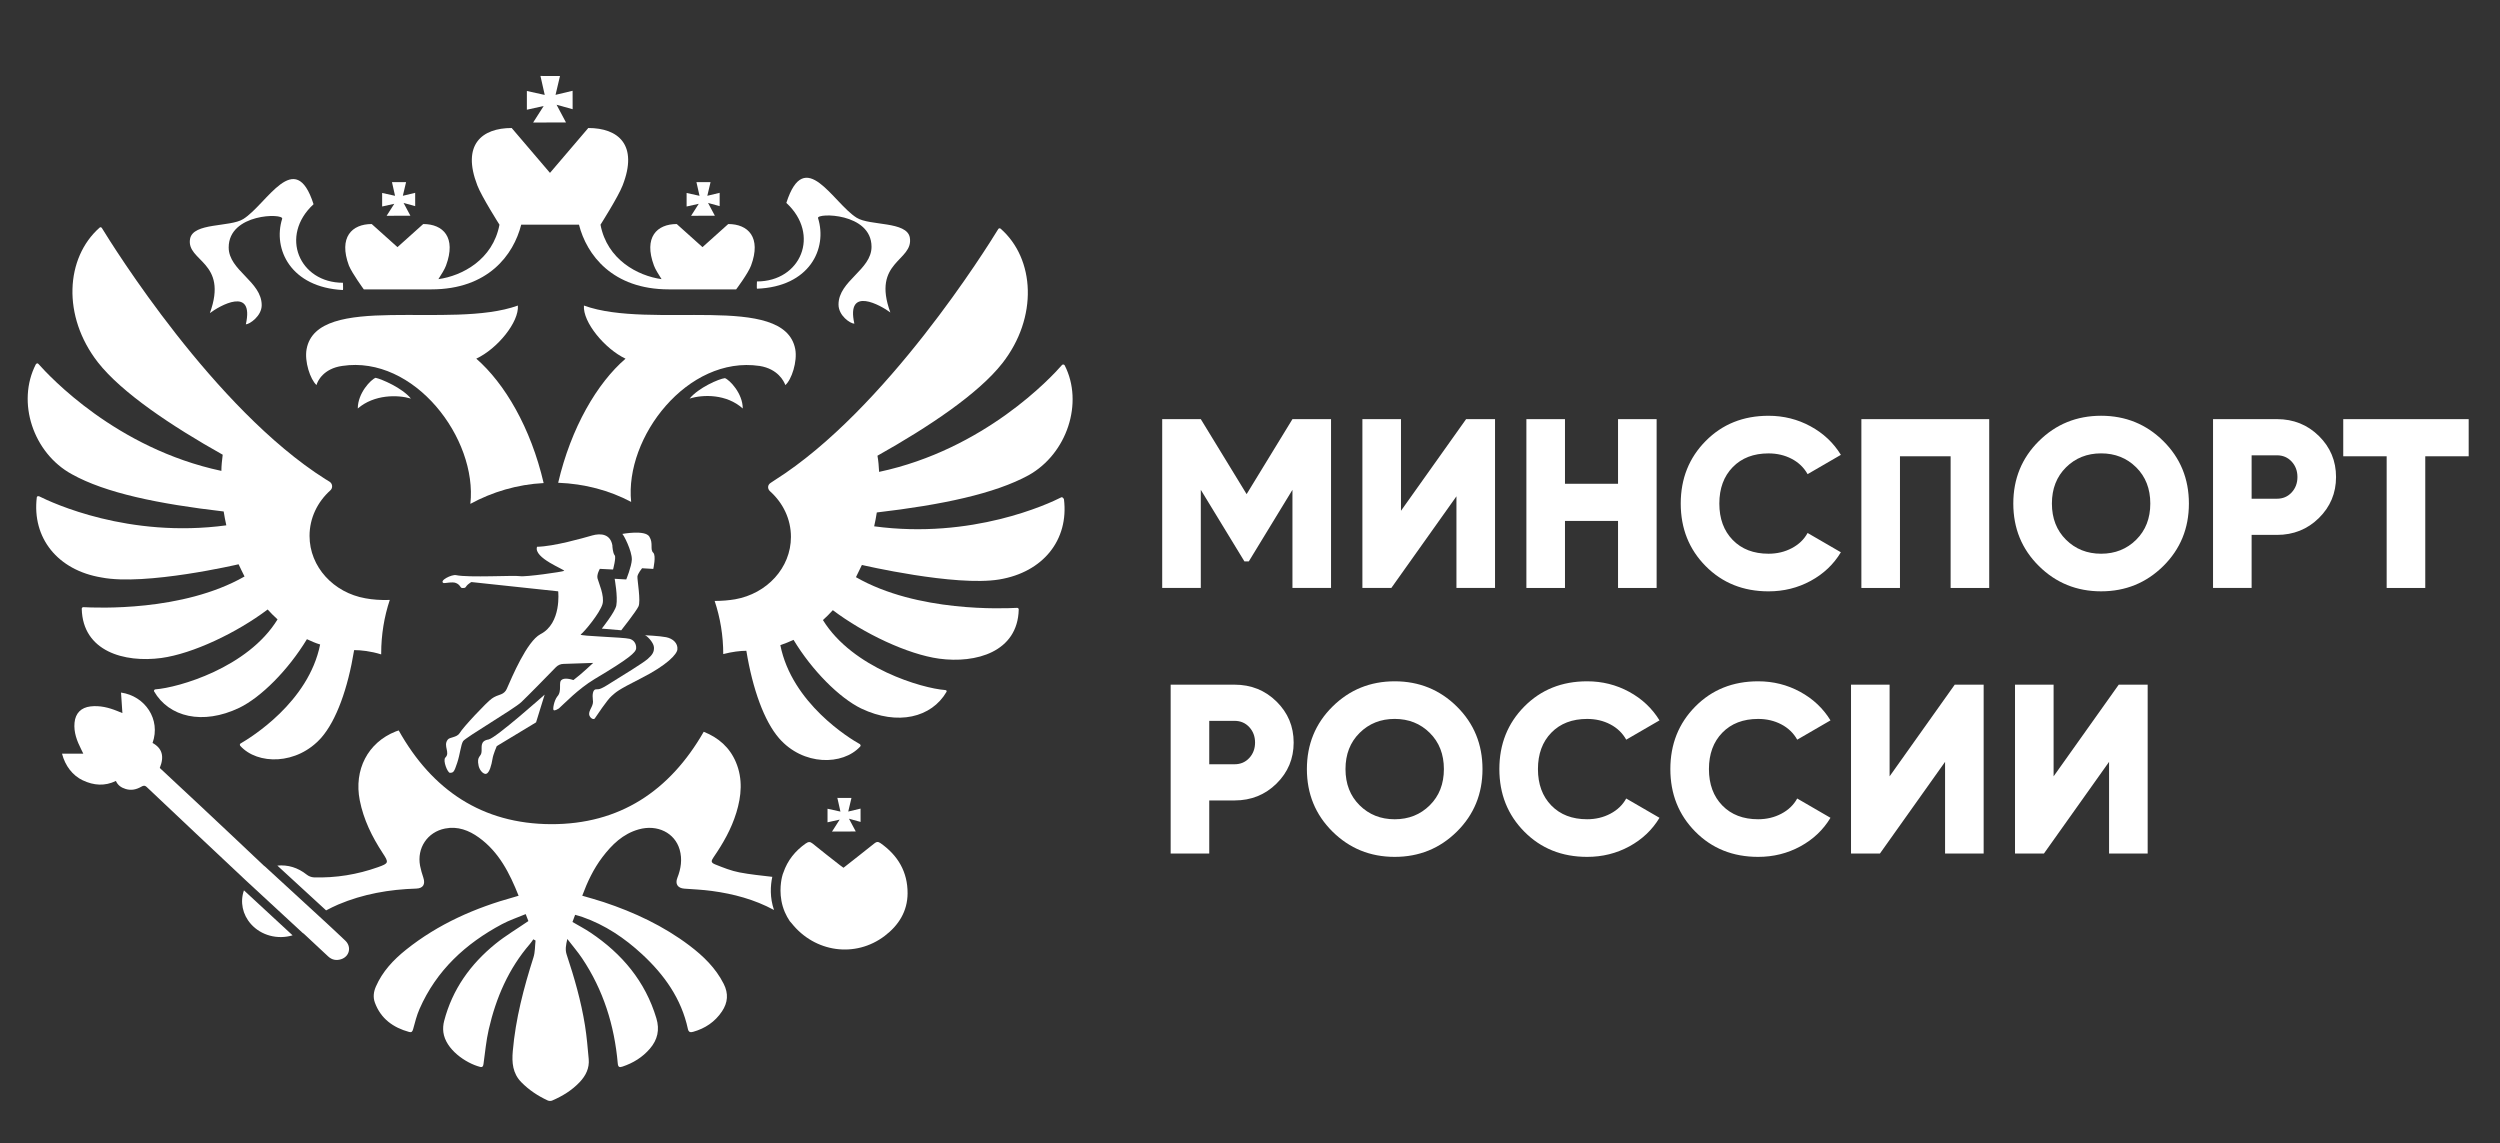
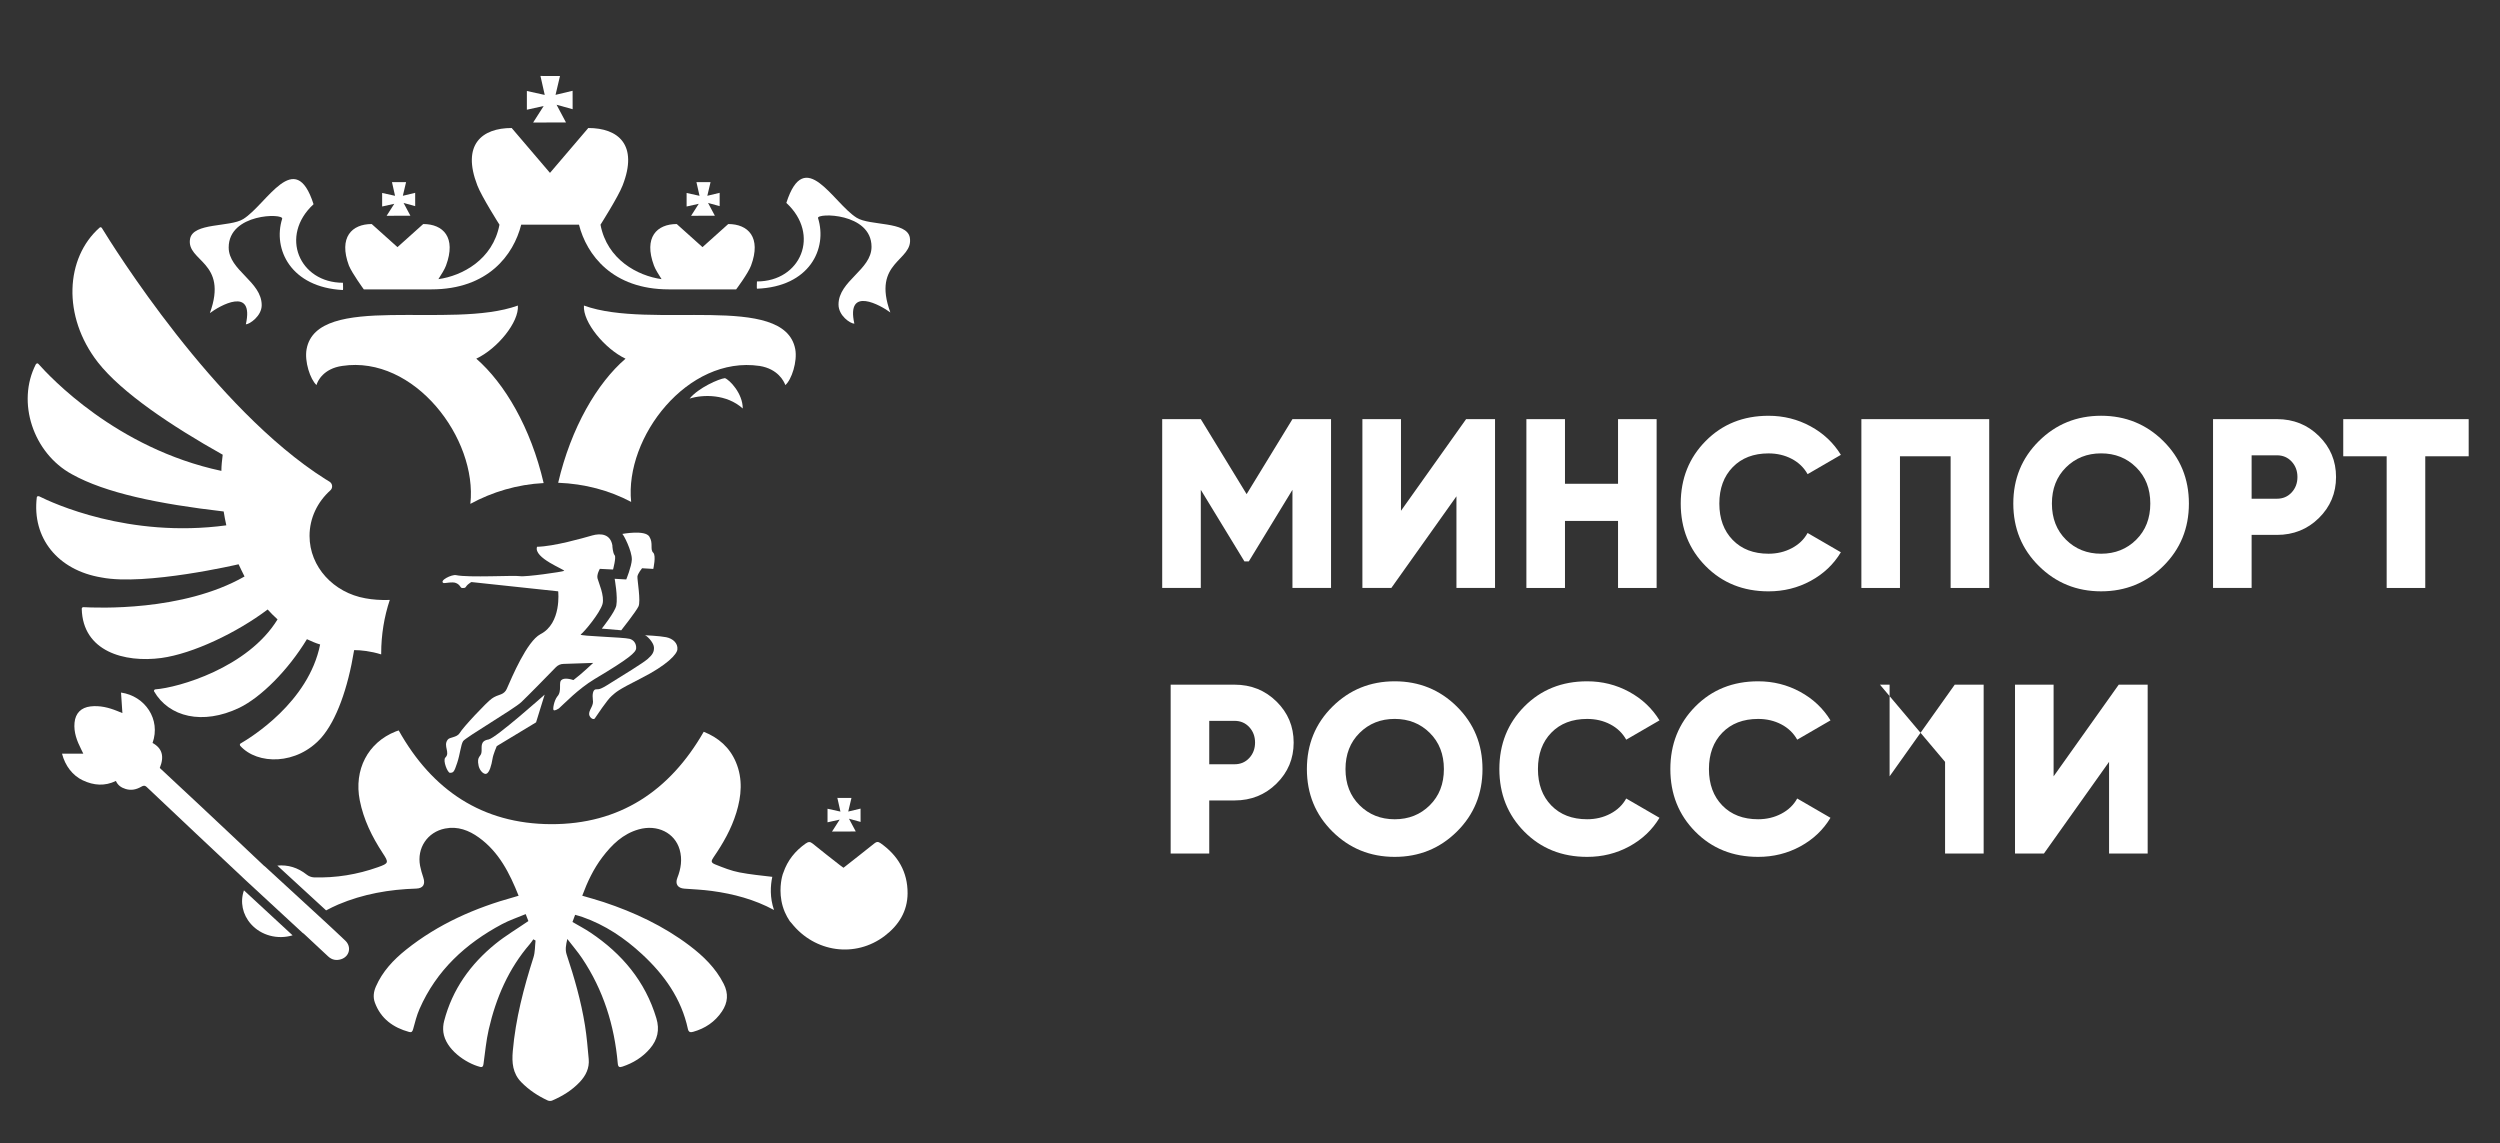
<svg xmlns="http://www.w3.org/2000/svg" width="1404" height="642" viewBox="0 0 1404 642" fill="none">
  <rect x="0" y="0" width="1404" height="642" fill="#333333" stroke="none" />
  <path d="M217.14 121.19L230.47 121.14C229.2 118.75 227.93 116.36 226.65 113.97C228.82 114.57 231 115.17 233.17 115.77C233.17 113.28 233.17 110.78 233.16 108.29C230.85 108.84 228.55 109.39 226.24 109.95C226.84 107.4 227.44 104.85 228.05 102.3C225.41 102.3 222.77 102.29 220.13 102.28C220.71 104.84 221.29 107.41 221.86 109.97C219.44 109.44 217.03 108.91 214.61 108.37C214.61 110.9 214.61 113.44 214.61 115.97L221.43 114.45L217.14 121.17V121.19Z" fill="white" />
  <path d="M388.13 121.19L401.46 121.14C400.19 118.75 398.91 116.36 397.64 113.97C399.81 114.57 401.99 115.17 404.16 115.77C404.16 113.28 404.16 110.78 404.15 108.29C401.84 108.84 399.54 109.39 397.23 109.95C397.83 107.4 398.43 104.85 399.04 102.3C396.4 102.3 393.76 102.29 391.12 102.28C391.7 104.84 392.28 107.41 392.85 109.97C390.43 109.44 388.02 108.91 385.6 108.37C385.6 110.9 385.6 113.44 385.6 115.97L392.42 114.45L388.13 121.17V121.19Z" fill="white" />
  <path d="M204.27 162.51H242.28C274.17 162.51 288.45 143.05 292.71 126.18H325.16C329.43 143.05 343.89 162.51 375.6 162.51H413.43C413.43 162.51 420.11 153.61 421.78 149.17C427.71 133.23 420.11 125.82 408.98 125.82L394.52 138.79L380.06 125.82C368.94 125.82 361.33 133.23 367.27 149.17C368.01 151.21 369.87 154.17 371.54 156.77C358.19 154.92 340.95 145.84 337.24 126.19C337.24 126.19 347.25 110.44 349.66 104.14C358.56 81.34 347.25 71.89 330.38 71.89L308.87 97.09L287.36 71.89C270.67 71.89 259.17 81.16 268.08 104.14C270.49 110.44 280.5 126.19 280.5 126.19C276.79 145.84 259.55 154.92 246.2 156.77C247.87 154.18 249.72 151.21 250.47 149.17C256.4 133.23 248.8 125.82 237.68 125.82L223.22 138.79L208.76 125.82C197.63 125.82 190.03 133.23 195.96 149.17C197.81 153.62 204.31 162.51 204.31 162.51H204.27Z" fill="white" />
  <path d="M299.39 68.82L317.85 68.76C316.09 65.45 314.33 62.14 312.57 58.83C315.58 59.66 318.58 60.49 321.59 61.33C321.59 57.88 321.58 54.43 321.57 50.98C318.38 51.74 315.18 52.51 311.99 53.27C312.82 49.74 313.66 46.21 314.49 42.69C310.83 42.69 307.18 42.67 303.52 42.66C304.32 46.21 305.12 49.76 305.92 53.31C302.58 52.57 299.23 51.84 295.89 51.1C295.89 54.61 295.89 58.12 295.89 61.62L305.34 59.52L299.4 68.82H299.39Z" fill="white" />
  <path d="M140.92 518.94C146.65 525.37 155.88 527.8 164.32 525.28L137 500.02C134.73 506.53 136.19 513.62 140.93 518.94H140.92Z" fill="white" />
  <path d="M117.86 175.85C123.24 171.77 142.89 160.47 138.07 182.15C140.11 182.15 146.97 177.52 146.97 171.4C146.97 158.06 128.43 151.94 128.43 138.97C128.43 119.7 159.4 119.7 158.47 122.85C153.09 139.9 163.29 161.4 192.59 162.88C192.78 162.51 192.59 158.8 192.59 158.8C168.11 158.8 156.8 132.48 176.09 114.69C165.71 82.26 149.94 114.69 136.59 123.03C129.17 127.66 108.41 124.88 106.74 134.15C104.51 146.94 128.43 146.75 117.86 175.85Z" fill="white" />
  <path d="M133.99 316.89C135.1 319.3 136.22 321.52 137.33 323.75C102.66 343.58 54.07 341.36 46.84 340.98C46.28 340.98 45.91 341.35 45.91 341.91C46.47 365.82 69.83 372.31 90.6 369.53C108.22 367.12 132.88 355.44 150.31 342.29C151.98 344.14 153.83 346 155.87 347.85C139.18 375.09 100.06 386.21 87.26 387.14C86.7 387.14 86.33 387.88 86.52 388.25C94.86 402.7 113.78 407.34 134.36 397.52C146.6 391.59 161.8 376.39 172.37 358.97C174.78 360.08 177.19 361.19 179.79 361.94C173.3 394.37 140.85 414.2 135.1 417.54C134.73 417.72 134.54 418.28 134.91 418.84C144.55 429.59 166.8 429.78 180.52 414.21C188.87 404.57 195.35 386.78 198.88 365.1C202.59 365.1 208.15 365.66 214.08 367.51V366.95C214.08 356.57 215.75 346.38 218.9 336.93C213.89 337.12 209.07 336.74 205.18 336C187.38 332.85 173.84 318.39 173.84 300.97C173.84 290.96 178.29 281.88 185.52 275.39C187 274.09 186.82 271.68 185.15 270.57C184.22 270.01 183.48 269.46 182.74 269.09C120.25 229.61 63.33 138.06 57.21 128.05C56.84 127.5 56.28 127.5 55.91 127.86C36.81 144.73 34.77 177.53 54.98 203.48C68.33 220.53 96.33 239.25 125.07 255.37C124.7 258.34 124.33 261.49 124.33 264.45C65.18 251.85 27.72 211.26 21.6 204.4C21.23 203.84 20.49 204.03 20.12 204.59C9.18 225.9 18.64 254.44 40.33 266.31C59.24 276.87 88.91 282.99 125.62 287.25C125.99 289.84 126.55 292.44 127.1 295.03C72.22 302.44 29.38 282.43 21.97 278.72C21.41 278.53 20.67 278.72 20.67 279.27C17.89 302.07 32.35 320.23 57.01 324.31C81.67 329.13 133.96 316.9 133.96 316.9L133.99 316.89Z" fill="white" />
  <path d="M46.56 438.26C52.65 441.14 58.85 441.61 65.09 438.58C66.17 441.07 68.15 442.36 70.62 443.11C73.73 444.05 76.57 443.4 79.31 441.84C80.36 441.24 81.23 440.88 82.43 442.02C100.79 459.41 119.2 476.74 137.64 494.04C137.68 494.08 137.7 494.11 137.74 494.14L169.98 523.94C170.25 524.09 170.53 524.29 170.83 524.57C175.27 528.78 179.81 532.9 184.26 537.1C186.4 539.12 188.91 539.55 191.55 538.71C196.3 537.2 197.55 531.74 193.94 528.28C189.86 524.37 185.67 520.53 181.28 516.46L148.81 486.63C148.58 486.49 148.36 486.32 148.11 486.09C136.52 475.08 124.86 464.15 113.21 453.21C105.39 445.88 97.54 438.58 89.72 431.28C92.41 424.8 91.05 420.14 85.67 417.26C90.41 404 81.48 390.88 67.97 388.94C68.22 392.7 68.47 396.44 68.74 400.48C67.53 399.98 66.73 399.65 65.94 399.33C61.1 397.37 56.14 396.11 50.85 396.72C45.52 397.34 42.37 400.54 41.86 405.84C41.33 411.3 43.23 416.13 45.61 420.86C45.97 421.58 46.33 422.31 46.79 423.27H34.83C36.61 430.12 40.78 435.55 46.55 438.27L46.56 438.26Z" fill="white" />
  <path d="M407.12 212.36C403.78 212.73 392.29 217.74 387.28 223.85C394.88 221.44 408.05 221.25 417.13 229.41C417.13 220.89 409.71 213.29 407.12 212.36Z" fill="white" />
  <path d="M332.39 300.77C327.2 302.25 311.07 306.89 301.61 307.07C299.38 313.37 317.74 320.04 316.81 320.6C315.88 321.15 295.11 324.12 291.96 323.57C288.81 323.01 263.22 324.5 256.17 323.01C253.76 322.45 246.34 326.16 249.12 327.46C249.68 327.65 254.31 326.53 256.17 327.46C258.76 328.57 258.39 330.43 259.88 330.24C261.55 330.24 261.36 329.87 262.11 328.94C262.85 328.01 263.96 327.46 264.34 327.09C264.53 326.9 264.71 326.9 264.9 326.9L313.48 332.09C313.48 332.09 315.52 350.07 303.47 356.18C295.87 360.26 287.52 380.27 284.56 386.94C284 388.24 282.89 389.35 281.41 389.91C279.74 390.47 277.7 391.21 276.22 392.32C273.44 394.17 259.72 408.81 258.23 411.59C256.56 414.37 252.48 413.82 251.37 415.48C248.77 419 253.04 422.71 250.07 425.49C248.59 427.16 251.37 434.01 252.67 434.01C254.71 434.01 255.08 433.46 256.75 428.45C258.42 423.45 258.79 418.26 260.09 416.22C261.39 414.18 288.83 398.06 292.72 394.35C295.87 391.38 307.74 379.34 312.19 374.7C313.3 373.59 314.79 372.85 316.46 372.85L333.15 372.29C333.15 372.29 326.29 378.78 322.03 381.93C318.69 380.82 316.47 381 315.54 381.74C313.31 383.04 315.91 388.04 312.94 391.19C311.09 393.6 310.34 398.42 310.9 398.79C311.64 399.35 313.5 398.05 313.87 397.86C317.02 395.08 324.44 387.11 333.9 381.37C353.56 369.69 357.08 366.36 357.26 364.13C357.44 361.35 355.78 359.31 353.55 358.76C350.03 357.83 325.37 357.28 326.11 356.35C328.34 354.68 336.87 344.3 338.35 339.3C339.65 334.67 336.12 327.07 335.57 324.84C335.01 322.62 336.87 319.47 336.87 319.47L344.29 319.84C344.29 319.84 346.14 312.98 345.22 311.87C344.11 310.57 343.92 306.68 343.92 306.68V306.31C342.81 300.01 337.62 299.27 332.42 300.75L332.39 300.77Z" fill="white" />
  <path d="M268.79 430.13C269.53 433.1 271.76 434.95 273.06 434.58C274.91 434.02 276.03 429.58 276.58 426.24C276.95 423.65 278.99 419.01 278.99 419.01L301.06 405.67L305.88 390.1C305.88 390.1 278.44 414.56 274.36 415.3C269.54 416.04 270.65 419.56 270.47 421.79C270.47 425.31 267.5 424.2 268.8 430.13H268.79Z" fill="white" />
  <path d="M426.59 205.51C436.97 207.18 440.31 214.22 441.05 216.26C444.57 213.29 447.91 202.92 446.61 196.06C440.49 164 365.58 185.31 327.94 171.6C327.2 180.87 339.62 195.88 351.3 201.44C335.35 215.15 320.71 240.17 313.47 271.12C328.3 271.68 342.21 275.38 354.45 281.87C350.74 245.54 386.16 199.58 426.58 205.51H426.59Z" fill="white" />
  <path d="M334.06 403.44C334.99 402.14 340.92 393.06 343.52 390.84C346.12 388.62 346.3 387.87 359.84 381.02C374.86 373.42 380.24 367.3 380.42 364.71C380.79 361.19 377.82 358.59 374.11 357.85C370.4 357.11 362.06 356.74 362.06 356.74C363.17 356.74 367.07 360.82 367.25 363.41C367.44 366.01 366.51 367.67 363.73 370.08C360.95 372.49 350.01 379.16 343.15 383.42C336.29 387.87 336.29 386.94 334.62 387.13C332.95 387.32 332.58 390.1 332.95 393.06C333.51 396.03 331.28 398.07 330.91 400.29C330.35 402.51 333.14 404.74 334.06 403.44Z" fill="white" />
  <path d="M351.68 325.42L345.19 325.05C345.19 325.05 347.04 335.06 346.12 340.06C345.38 343.77 337.96 353.03 337.96 353.03L348.9 353.96C348.9 353.96 357.24 343.4 358.54 340.62C360.02 337.84 357.8 325.42 357.98 323.76C358.17 322.09 360.58 319.13 360.58 319.13L366.89 319.5C366.89 319.5 368.56 312.09 366.89 310.42C364.85 308.57 367.08 305.23 364.66 301.34C362.25 297.45 349.46 299.86 349.46 299.86C350.02 299.86 355.02 309.5 354.84 314.32C354.65 318.21 351.69 325.44 351.69 325.44L351.68 325.42Z" fill="white" />
-   <path d="M230.78 223.85C225.77 217.73 214.28 212.91 210.94 212.17C208.35 213.1 200.93 220.7 200.93 229.41C210.2 221.44 223.37 221.63 230.78 223.85Z" fill="white" />
  <path d="M290.86 171.59C253.03 185.31 178.12 163.99 172.19 196.05C170.89 202.91 174.23 213.1 177.75 216.25C178.31 214.03 181.64 206.98 192.21 205.5C232.63 199.38 268.23 246.27 264.15 282.97C276.39 276.3 290.48 272.04 305.31 271.29C298.08 240.15 283.43 215.32 267.48 201.42C279.35 195.86 291.58 180.85 290.84 171.58L290.86 171.59Z" fill="white" />
  <path d="M459.41 122.48C458.48 119.51 489.45 119.33 489.45 138.6C489.45 151.57 470.91 157.69 470.91 171.03C470.91 177.33 477.59 181.78 479.81 181.78C474.99 160.28 494.83 171.59 500.02 175.48C489.45 146.57 513.18 146.75 510.96 133.41C509.29 124.14 488.52 126.92 481.11 122.29C467.76 113.95 452 81.52 441.61 113.95C460.89 131.74 449.77 158.06 425.11 158.06C425.11 158.06 424.92 161.95 425.11 162.14C454.59 161.03 464.79 139.72 459.41 122.48Z" fill="white" />
  <path d="M464.74 461.81L471.56 460.29L467.27 467.01L480.6 466.96C479.33 464.57 478.06 462.18 476.78 459.79C478.95 460.39 481.13 460.99 483.3 461.59C483.3 459.1 483.3 456.6 483.29 454.11C480.98 454.66 478.68 455.21 476.37 455.77C476.97 453.22 477.57 450.67 478.18 448.12C475.54 448.12 472.9 448.11 470.26 448.1C470.84 450.66 471.42 453.23 471.99 455.79C469.57 455.26 467.16 454.73 464.74 454.19C464.74 456.72 464.74 459.26 464.74 461.79V461.81Z" fill="white" />
  <path d="M452.5 473.69C446.6 477.85 442.25 483.21 439.95 490.05C439.85 490.35 439.74 490.62 439.62 490.87C439.46 491.44 439.29 492.01 439.15 492.62C438.56 495.23 437.03 503.56 440.76 512.25C441.56 514.13 442.52 515.79 443.51 517.29C443.89 517.68 444.25 518.09 444.58 518.51C457.52 534.84 480.31 538.18 496.86 525.6C504.71 519.64 509.65 511.77 509.7 501.7C509.76 489.69 504.3 480.4 494.52 473.53C493.14 472.56 492.26 472.68 491.01 473.68C485.31 478.26 479.54 482.75 473.71 487.34C473.02 486.84 472.37 486.39 471.75 485.91C466.62 481.88 461.45 477.91 456.41 473.77C454.94 472.56 453.95 472.69 452.5 473.71V473.69Z" fill="white" />
  <path d="M413.5 456.5C416.41 447.01 417.25 437.47 413.3 428.07C409.79 419.73 403.48 414.24 395.21 410.96C376.12 444.28 347.87 462.99 309.41 462.85C270.87 462.7 242.69 443.77 223.91 410.21C223.43 410.37 222.83 410.55 222.26 410.78C206.57 416.99 198.65 432.32 202.05 449.51C204.18 460.3 208.91 469.9 214.87 479C218.43 484.43 218.43 484.81 212.26 487.01C200.63 491.15 188.61 493.11 176.26 492.73C174.9 492.69 173.34 492.07 172.27 491.21C167.22 487.2 161.71 485.57 155.75 486.11L183.14 511.28C185.43 510.09 187.65 508.95 189.94 507.98C203.93 502.06 218.63 499.49 233.75 499.03C237.61 498.91 238.98 496.65 237.75 492.9C237.03 490.72 236.35 488.51 235.92 486.26C234.03 476.29 240.02 467.26 249.96 465.3C257.05 463.9 263.34 466.3 268.97 470.37C280.26 478.53 286.21 490.39 291.25 503.05C290.37 503.31 289.7 503.52 289.03 503.71C266.84 509.81 246.1 518.91 228.01 533.38C220.94 539.04 214.81 545.55 211.11 554.02C209.81 556.99 209.42 560.03 210.53 563.06C213.86 572.12 220.78 577.07 229.78 579.56C231.17 579.94 231.65 579.3 232.02 577.93C233.06 574.12 234.03 570.23 235.61 566.62C245.08 545 261.43 529.95 281.9 519.02C286.1 516.78 290.69 515.26 295.23 513.36C295.97 515.27 296.47 516.57 296.74 517.27C290.31 521.68 283.93 525.46 278.23 530.08C264.19 541.48 254.04 555.65 249.43 573.38C248.9 575.4 248.72 577.65 248.99 579.71C250.26 589.29 261.43 597.01 269.59 599.16C270.98 599.53 271.35 598.83 271.53 597.56C272.44 591.05 273.02 584.45 274.49 578.06C278.56 560.36 285.61 544 297.64 530.09C298.33 529.29 298.89 528.38 299.51 527.52C299.93 527.75 300.35 527.98 300.76 528.21C300.4 531.37 300.54 534.7 299.59 537.67C294.1 554.86 289.55 572.23 287.98 590.29C287.41 596.78 287.89 602.8 292.78 607.78C297.08 612.16 302.08 615.46 307.59 618.02C308.28 618.34 309.35 618.39 310.04 618.09C315.86 615.6 321.2 612.33 325.58 607.69C328.99 604.08 331.08 599.86 330.62 594.77C330.04 588.45 329.52 582.11 328.52 575.85C326.35 562.28 322.56 549.09 318.23 536.06C317.34 533.37 317.8 530.74 318.61 527.33C321.68 531.32 324.49 534.58 326.87 538.12C338.86 556 345.06 575.88 346.93 597.2C347.12 599.39 347.92 599.55 349.61 598.99C355.62 596.98 360.84 593.76 364.98 588.94C369.28 583.94 370.57 578.36 368.62 571.87C362.39 551.11 349.34 535.65 331.65 523.77C328.44 521.62 324.99 519.82 321.5 517.78C321.99 516.46 322.47 515.17 322.99 513.76C324.52 514.21 325.82 514.54 327.08 514.98C339.82 519.43 350.78 526.81 360.6 535.9C373.08 547.45 382.67 560.88 386.32 577.87C386.72 579.75 387.79 579.89 389.27 579.47C396.02 577.57 401.52 573.88 405.45 568.02C408.77 563.07 409.2 558 406.43 552.53C401.92 543.62 395 536.92 387.21 531.03C372.62 520 356.27 512.35 338.99 506.61C335.05 505.3 331.02 504.23 326.99 503.04C329.88 495.22 333.35 487.92 338.28 481.41C343.65 474.33 349.85 468.27 358.73 465.77C369.14 462.85 378.99 467.69 381.7 477.16C383.24 482.56 382.44 487.84 380.4 493.01C379.04 496.46 380.64 498.79 384.29 499.06C389.44 499.43 394.61 499.66 399.72 500.35C411.9 501.99 423.71 505.13 434.57 511C434.61 511.02 434.64 511.04 434.68 511.06C432.29 504.04 432.64 497.48 433.72 492.43C427.55 491.7 421.35 491.12 415.26 489.94C410.64 489.05 406.16 487.26 401.76 485.5C399.21 484.48 399.22 483.64 400.75 481.42C406.08 473.67 410.71 465.56 413.49 456.5H413.5Z" fill="white" />
-   <path d="M596.07 279.27C588.84 282.98 545.82 302.99 490.93 295.58C491.49 292.99 492.04 290.39 492.41 287.8C528.94 283.54 558.79 277.24 577.71 266.86C599.22 254.81 608.68 226.27 597.92 205.15C597.55 204.59 596.81 204.59 596.44 204.96C590.51 211.82 552.87 252.4 493.71 265.01C493.52 261.86 493.34 258.89 492.78 255.93C521.52 239.81 549.52 221.09 562.87 204.04C583.08 178.28 581.23 145.29 561.94 128.42C561.57 128.05 560.83 128.23 560.64 128.61C554.52 138.62 497.6 230.17 435.11 269.65C434.55 270.02 433.63 270.58 432.88 271.13C431.03 272.24 430.84 274.47 432.51 275.95C439.74 282.44 444.19 291.52 444.19 301.53C444.19 318.95 430.65 333.41 412.85 336.56C409.51 337.12 405.62 337.49 401.35 337.49C404.5 346.94 406.17 356.95 406.17 367.33C411.18 366.03 415.81 365.48 419.15 365.48C422.67 386.98 429.16 404.96 437.51 414.59C451.05 430.16 473.3 429.97 483.12 419.22C483.49 418.85 483.31 418.29 482.93 417.92C477.18 414.77 444.73 394.94 438.24 362.32C440.84 361.39 443.25 360.47 445.66 359.35C456.05 376.58 471.44 391.97 483.67 397.9C504.25 407.72 523.17 402.9 531.51 388.63C531.88 388.07 531.51 387.52 530.77 387.52C517.98 386.59 478.85 375.29 462.16 348.23C464.01 346.56 465.87 344.71 467.72 342.67C485.15 355.83 509.81 367.5 527.43 369.91C548.01 372.69 571.56 366.21 572.12 342.3C572.12 341.74 571.75 341.37 571.19 341.37C563.77 341.74 515.19 343.96 480.7 324.14C481.81 321.91 482.93 319.51 484.04 317.28C484.04 317.28 536.33 329.51 561.18 325.43C585.84 321.35 600.31 303.19 597.52 280.39C597.15 279.46 596.41 279.09 596.04 279.28L596.07 279.27Z" fill="white" />
  <path d="M747.51 330.2V235.39H725.84L700.1 277.51L674.37 235.39H652.69V330.2H674.37V275.08L698.88 315.3H701.32L725.84 275.08V330.2H747.51Z" fill="white" />
  <path d="M1045.35 330.2H1067.02V256.25H1095.47V330.2H1117.14V235.39H1045.35V330.2Z" fill="white" />
  <path d="M1278.73 235.39H1242.84V330.2H1264.51V300.4H1278.73C1288.03 300.4 1295.89 297.24 1302.3 290.92C1308.71 284.6 1311.92 276.93 1311.92 267.89C1311.92 258.85 1308.72 251.19 1302.3 244.86C1295.89 238.54 1288.03 235.38 1278.73 235.38V235.39ZM1286.99 276.56C1284.82 278.91 1282.07 280.08 1278.73 280.08H1264.51V255.7H1278.73C1282.07 255.7 1284.83 256.88 1286.99 259.22C1289.16 261.57 1290.24 264.46 1290.24 267.89C1290.24 271.32 1289.16 274.21 1286.99 276.56Z" fill="white" />
  <path d="M1315.97 256.25H1340.35V330.2H1362.03V256.25H1386.41V235.39H1315.97V256.25Z" fill="white" />
  <path d="M1214.93 247.71C1205.36 238.23 1193.71 233.49 1179.98 233.49C1166.25 233.49 1154.6 238.23 1145.03 247.71C1135.46 257.19 1130.67 268.89 1130.67 282.79C1130.67 296.69 1135.45 308.39 1145.03 317.87C1154.6 327.35 1166.25 332.09 1179.98 332.09C1193.71 332.09 1205.35 327.35 1214.93 317.87C1224.5 308.39 1229.29 296.7 1229.29 282.79C1229.29 268.88 1224.5 257.19 1214.93 247.71ZM1199.69 303.11C1194.41 308.35 1187.84 310.97 1179.98 310.97C1172.12 310.97 1165.55 308.35 1160.27 303.11C1154.99 297.87 1152.35 291.1 1152.35 282.79C1152.35 274.48 1154.99 267.71 1160.27 262.47C1165.55 257.23 1172.12 254.61 1179.98 254.61C1187.84 254.61 1194.41 257.23 1199.69 262.47C1204.97 267.71 1207.61 274.48 1207.61 282.79C1207.61 291.1 1204.97 297.87 1199.69 303.11Z" fill="white" />
  <path d="M839.61 330.2V235.39H823.36L786.79 286.86V235.39H765.12V330.2H781.37L817.94 278.73V330.2H839.61Z" fill="white" />
  <path d="M930.36 330.2V235.39H908.69V271.69H878.89V235.39H857.22V330.2H878.89V292.55H908.69V330.2H930.36Z" fill="white" />
  <path d="M1033.84 310.16L1015.15 299.32C1013.16 302.93 1010.21 305.78 1006.28 307.85C1002.35 309.93 997.99 310.97 993.21 310.97C984.81 310.97 978.11 308.4 973.1 303.25C968.09 298.1 965.58 291.29 965.58 282.8C965.58 274.31 968.09 267.49 973.1 262.35C978.11 257.2 984.82 254.63 993.21 254.63C997.99 254.63 1002.33 255.65 1006.21 257.68C1010.09 259.71 1013.07 262.58 1015.15 266.28L1033.84 255.44C1029.68 248.67 1024 243.32 1016.77 239.39C1009.54 235.46 1001.69 233.5 993.2 233.5C979.02 233.5 967.26 238.22 957.92 247.65C948.57 257.09 943.9 268.8 943.9 282.8C943.9 296.8 948.57 308.51 957.92 317.95C967.27 327.39 979.03 332.1 993.2 332.1C1001.78 332.1 1009.68 330.14 1016.9 326.21C1024.12 322.28 1029.77 316.93 1033.83 310.16H1033.84Z" fill="white" />
-   <path d="M1061.2 435.99V384.52H1039.53V479.33H1055.78L1092.35 427.86V479.33H1114.02V384.52H1097.77L1061.2 435.99Z" fill="white" />
+   <path d="M1061.2 435.99V384.52H1039.53H1055.78L1092.35 427.86V479.33H1114.02V384.52H1097.77L1061.2 435.99Z" fill="white" />
  <path d="M891.35 403.75C896.13 403.75 900.47 404.77 904.35 406.8C908.23 408.83 911.21 411.7 913.29 415.4L931.98 404.56C927.82 397.79 922.14 392.44 914.91 388.51C907.68 384.58 899.83 382.62 891.34 382.62C877.16 382.62 865.4 387.34 856.06 396.77C846.71 406.21 842.04 417.92 842.04 431.92C842.04 445.92 846.71 457.63 856.06 467.07C865.41 476.51 877.17 481.22 891.34 481.22C899.92 481.22 907.82 479.26 915.04 475.33C922.26 471.4 927.91 466.05 931.97 459.28L913.28 448.44C911.29 452.05 908.34 454.9 904.41 456.97C900.48 459.05 896.12 460.09 891.34 460.09C882.94 460.09 876.24 457.52 871.23 452.37C866.22 447.22 863.71 440.41 863.71 431.92C863.71 423.43 866.22 416.61 871.23 411.47C876.24 406.32 882.95 403.75 891.34 403.75H891.35Z" fill="white" />
  <path d="M693.33 384.52H657.44V479.33H679.11V449.53H693.33C702.63 449.53 710.49 446.37 716.9 440.05C723.31 433.73 726.52 426.06 726.52 417.02C726.52 407.98 723.32 400.32 716.9 393.99C710.49 387.67 702.63 384.51 693.33 384.51V384.52ZM701.59 425.69C699.42 428.04 696.67 429.21 693.33 429.21H679.11V404.83H693.33C696.67 404.83 699.43 406.01 701.59 408.35C703.76 410.7 704.84 413.59 704.84 417.02C704.84 420.45 703.76 423.34 701.59 425.69Z" fill="white" />
  <path d="M783.26 382.62C769.53 382.62 757.89 387.36 748.31 396.84C738.74 406.32 733.95 418.02 733.95 431.92C733.95 445.82 738.74 457.52 748.31 467C757.88 476.48 769.53 481.22 783.26 481.22C796.99 481.22 808.63 476.48 818.21 467C827.78 457.52 832.57 445.83 832.57 431.92C832.57 418.01 827.78 406.32 818.21 396.84C808.64 387.36 796.99 382.62 783.26 382.62ZM802.97 452.24C797.69 457.48 791.12 460.1 783.26 460.1C775.4 460.1 768.83 457.48 763.55 452.24C758.27 447 755.63 440.23 755.63 431.92C755.63 423.61 758.27 416.84 763.55 411.6C768.83 406.36 775.4 403.74 783.26 403.74C791.12 403.74 797.69 406.36 802.97 411.6C808.25 416.84 810.89 423.61 810.89 431.92C810.89 440.23 808.25 447 802.97 452.24Z" fill="white" />
  <path d="M987.38 403.75C992.16 403.75 996.5 404.77 1000.38 406.8C1004.26 408.83 1007.24 411.7 1009.32 415.4L1028.01 404.56C1023.85 397.79 1018.17 392.44 1010.94 388.51C1003.71 384.58 995.86 382.62 987.37 382.62C973.19 382.62 961.43 387.34 952.09 396.77C942.74 406.21 938.07 417.92 938.07 431.92C938.07 445.92 942.74 457.63 952.09 467.07C961.44 476.51 973.2 481.22 987.37 481.22C995.95 481.22 1003.85 479.26 1011.07 475.33C1018.29 471.4 1023.94 466.05 1028 459.28L1009.31 448.44C1007.32 452.05 1004.37 454.9 1000.44 456.97C996.51 459.05 992.15 460.09 987.37 460.09C978.97 460.09 972.27 457.52 967.26 452.37C962.25 447.22 959.74 440.41 959.74 431.92C959.74 423.43 962.25 416.61 967.26 411.47C972.27 406.32 978.98 403.75 987.37 403.75H987.38Z" fill="white" />
  <path d="M1153.3 435.99V384.52H1131.63V479.33H1147.88L1184.45 427.86V479.33H1206.13V384.52H1189.87L1153.3 435.99Z" fill="white" />
</svg>